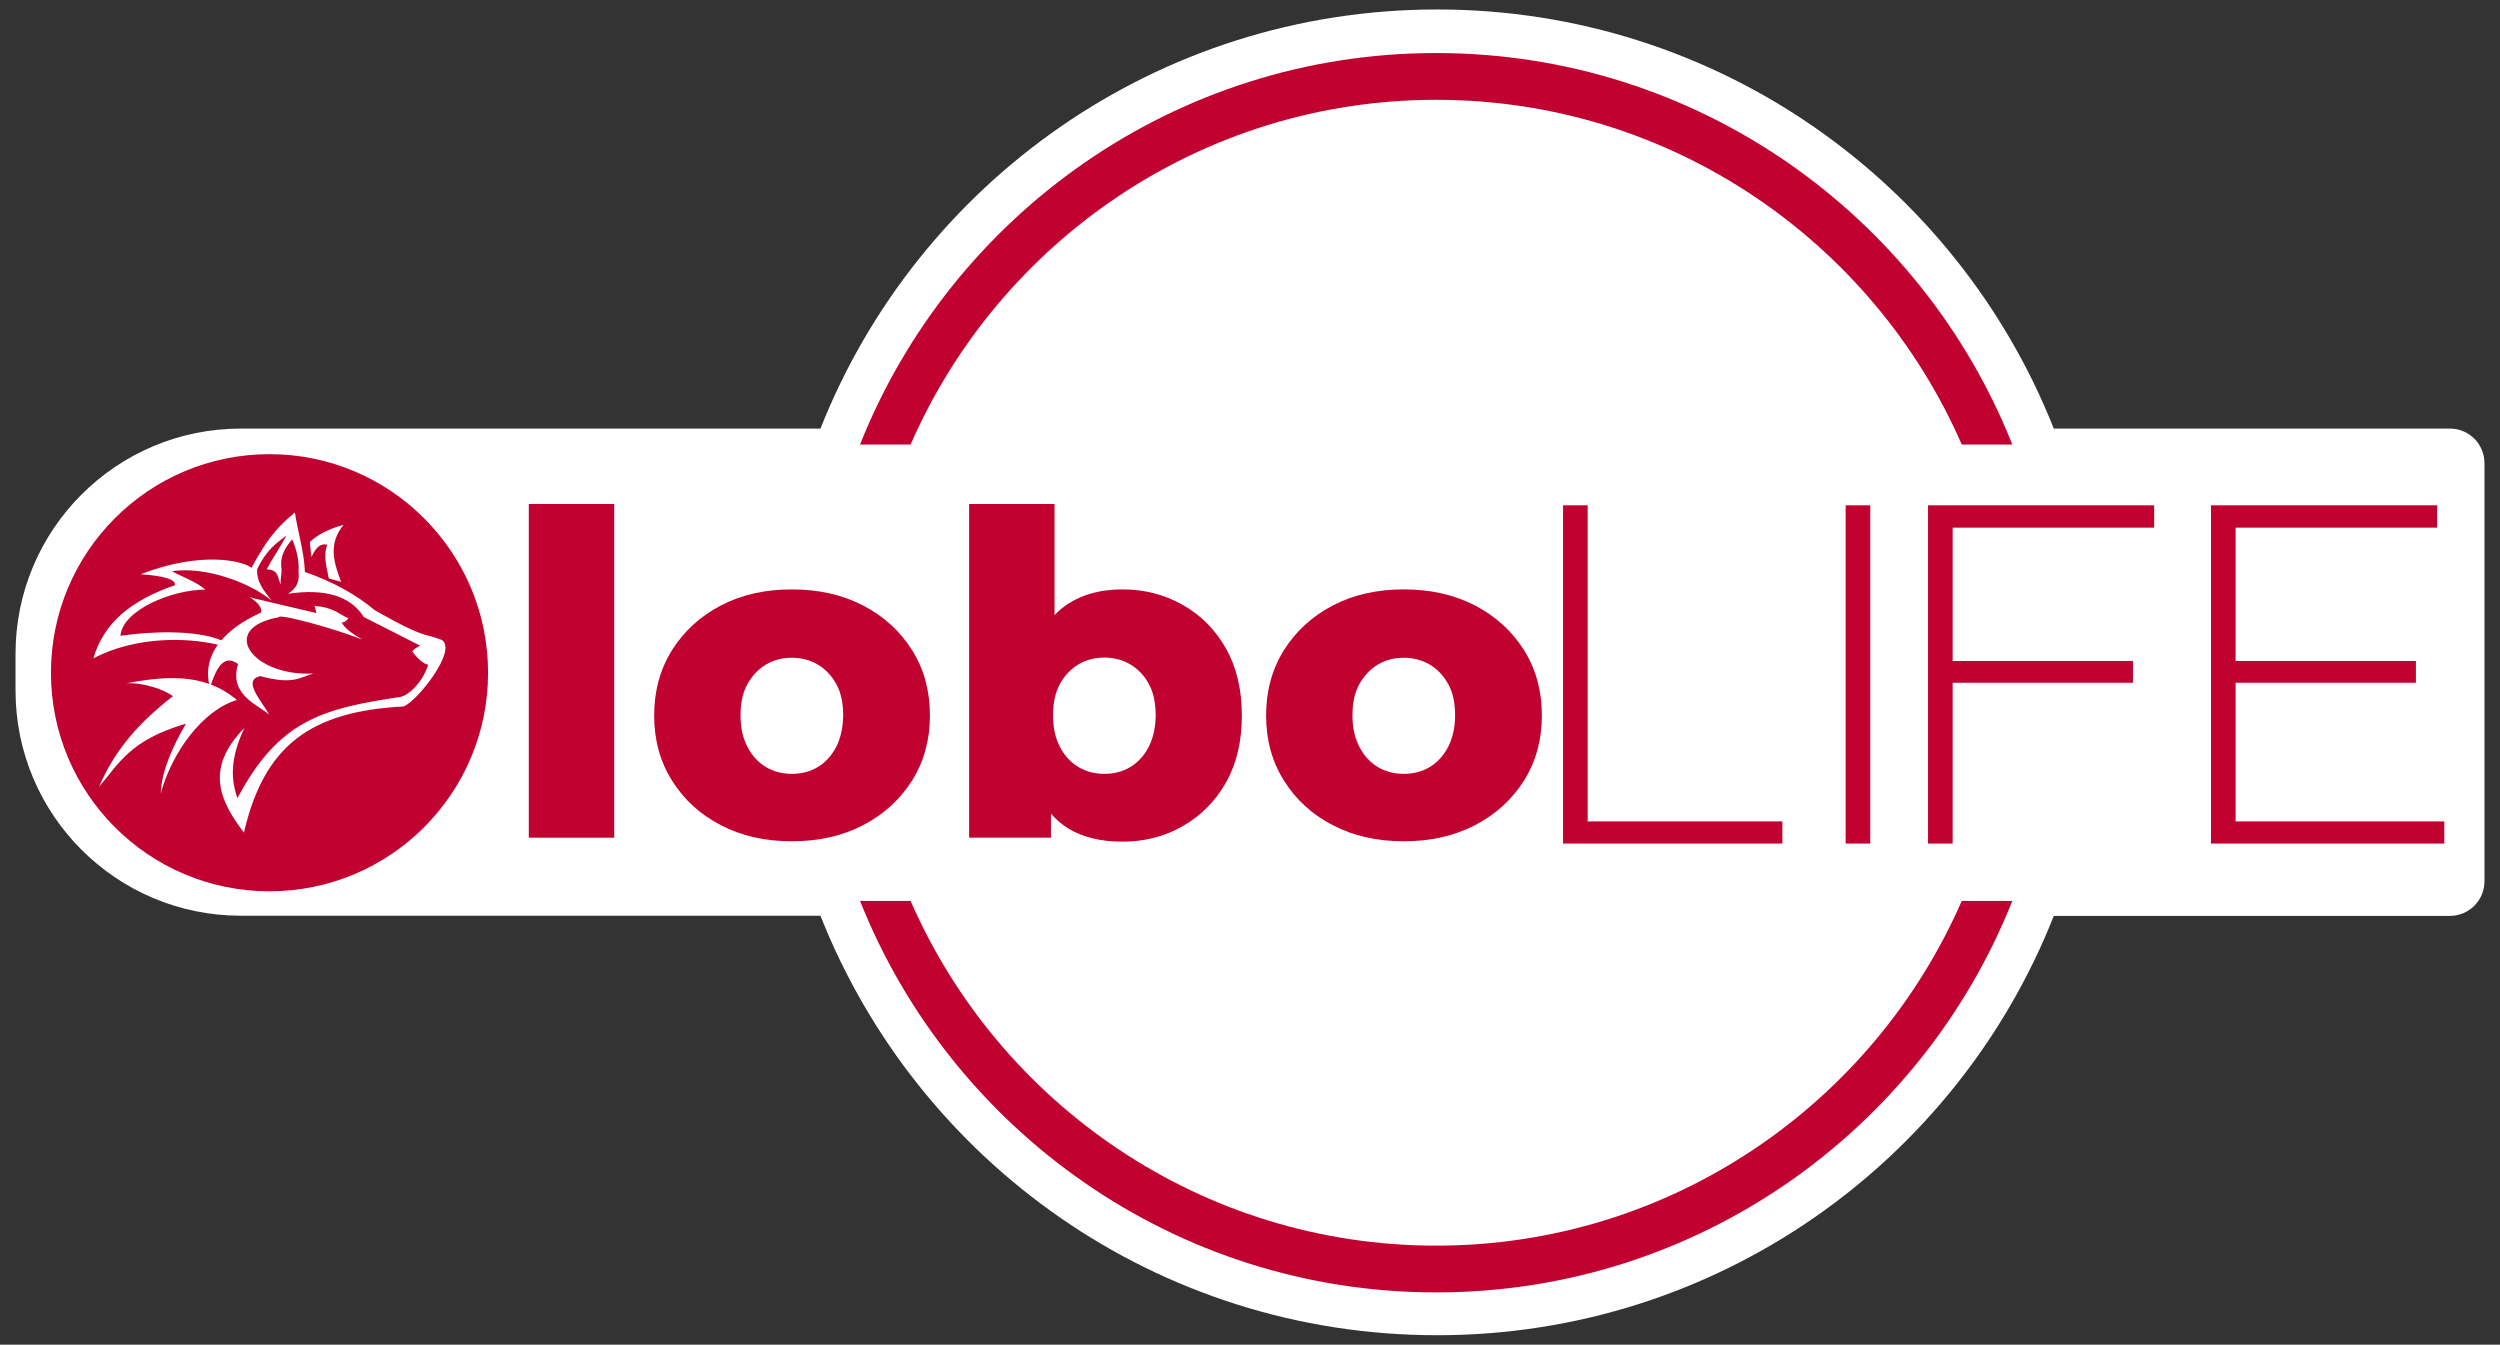
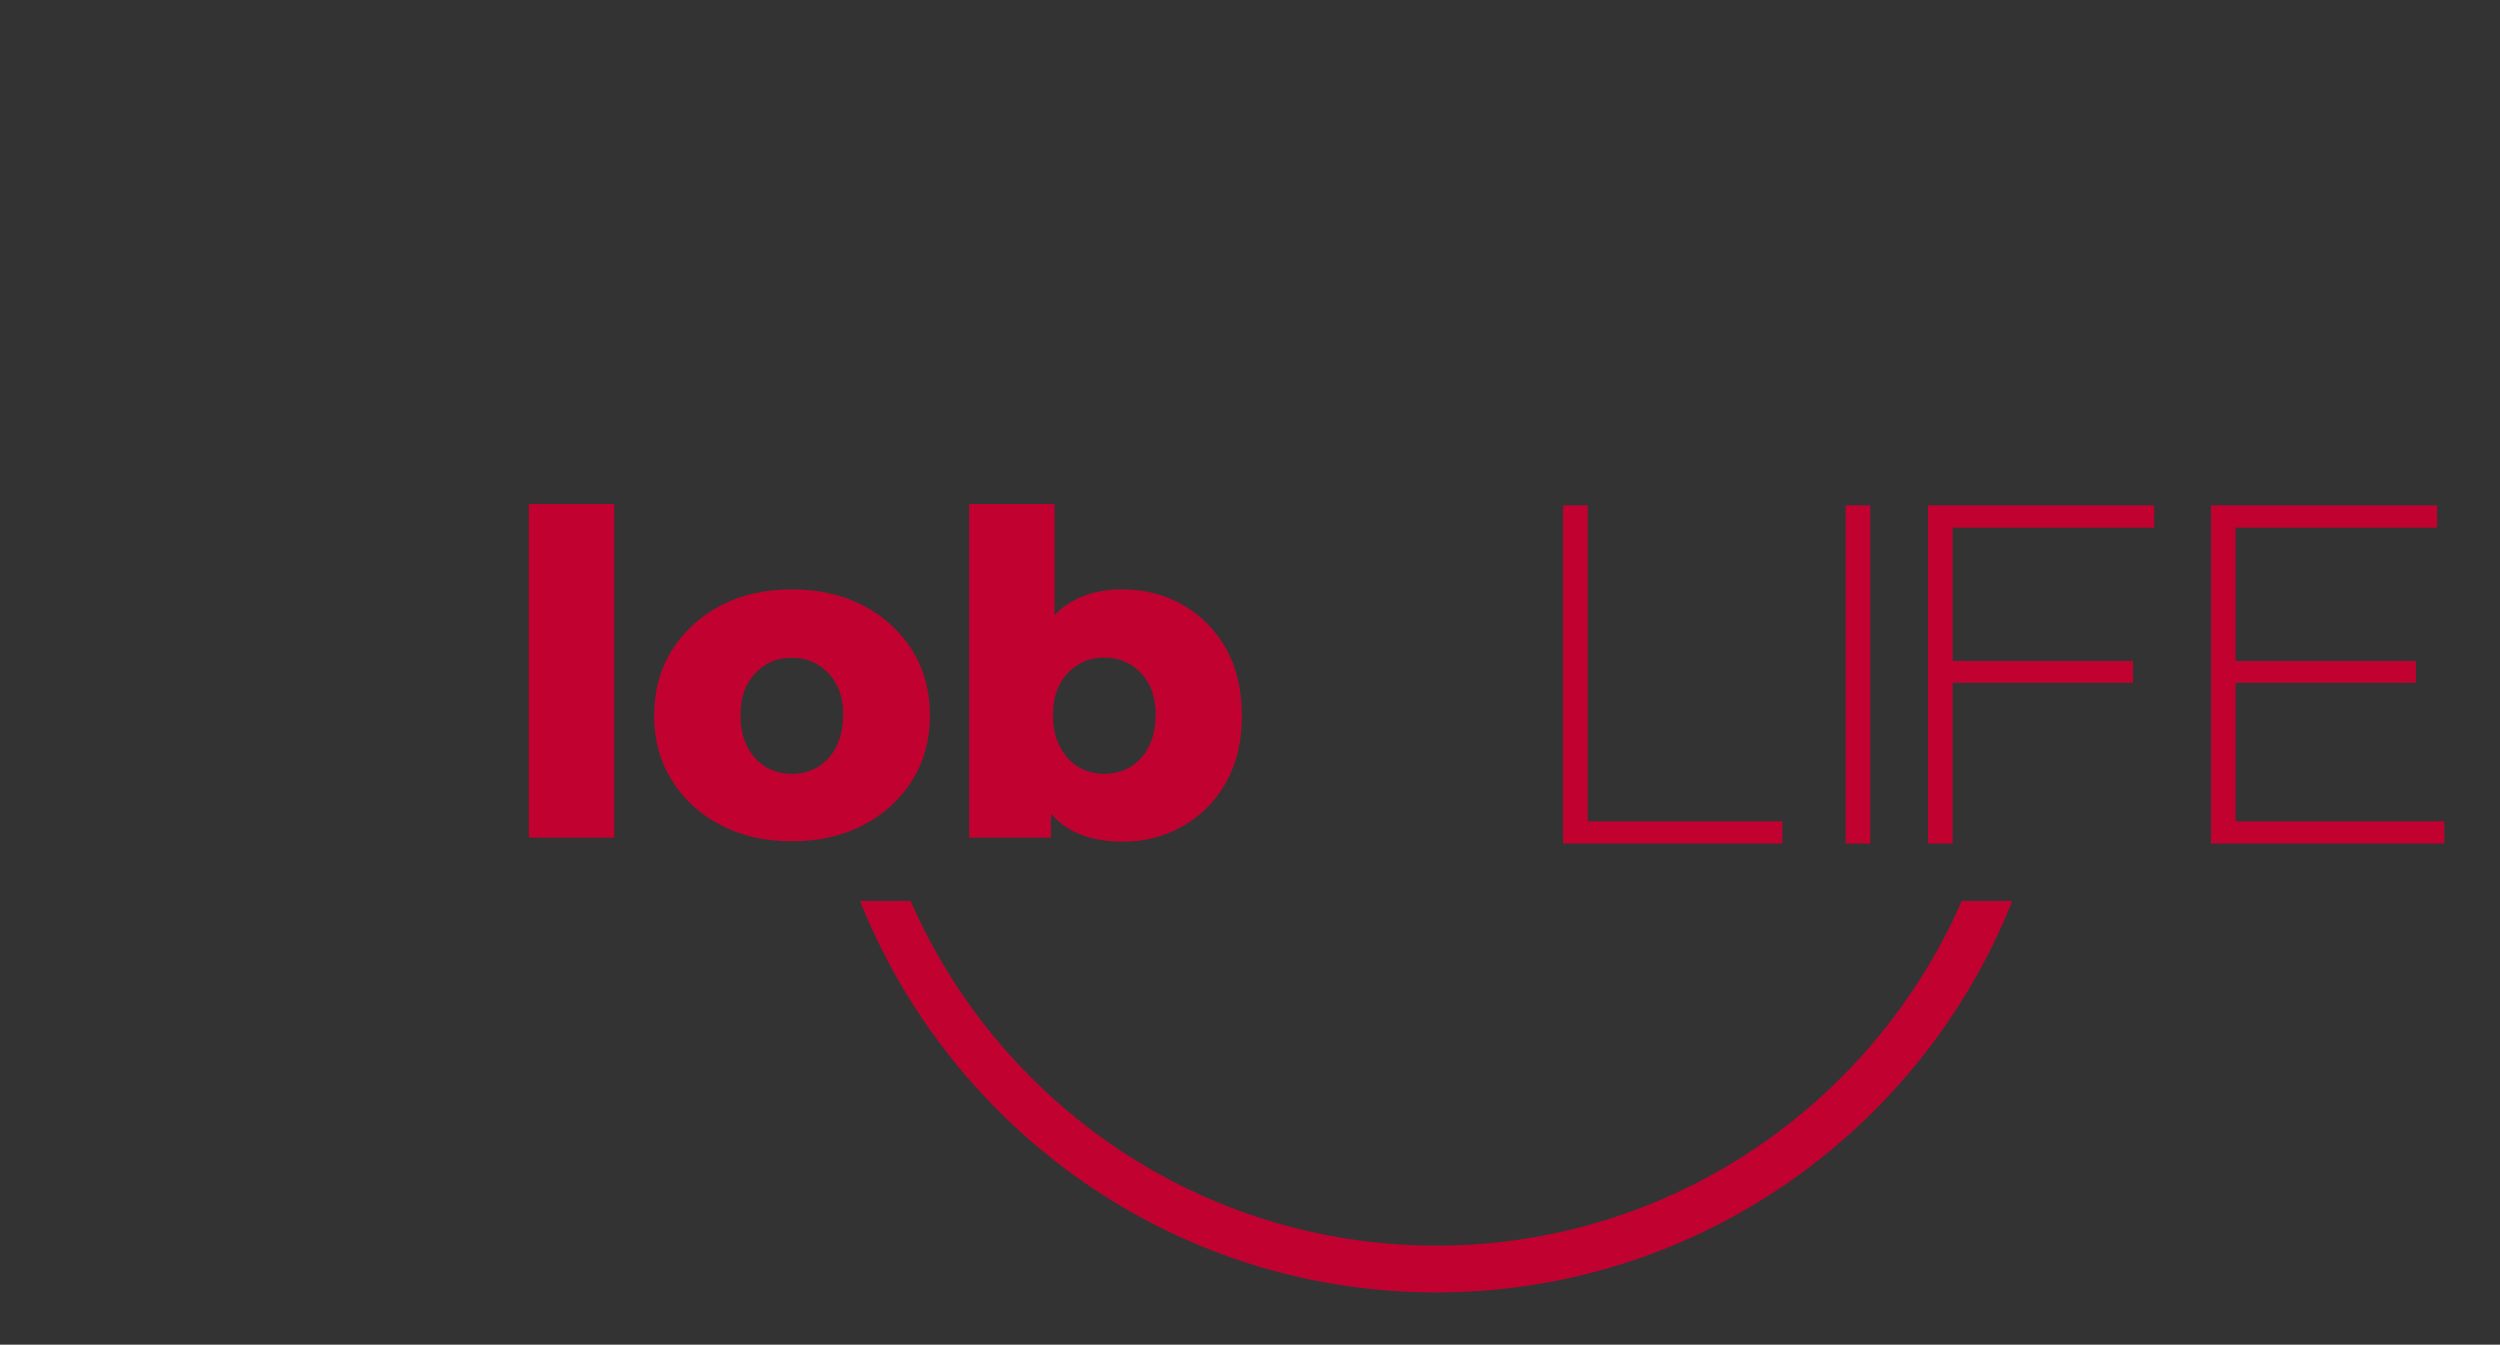
<svg xmlns="http://www.w3.org/2000/svg" version="1.1" id="Capa_1" x="0px" y="0px" viewBox="0 0 132 71" style="enable-background:new 0 0 132 71;" xml:space="preserve">
  <rect x="0" y="0" width="132" height="71" fill="#333333" stroke="none" />
  <style type="text/css">
	.st0{fill:#FFFFFF;}
	.st1{fill:#C10230;}
</style>
  <g>
    <g>
-       <path class="st0" d="M129.36,22.63h-20.92C103.31,9.67,90.67,0.5,75.88,0.5S48.45,9.67,43.32,22.63H12.71    c-6.57,0-11.89,5.33-11.89,11.89v1.94c0,6.57,5.33,11.89,11.89,11.89h30.61C48.45,61.33,61.09,70.5,75.88,70.5    s27.44-9.17,32.56-22.14h20.91c1.01,0,1.83-0.82,1.83-1.83V24.46C131.18,23.45,130.37,22.63,129.36,22.63z" />
-     </g>
+       </g>
    <g>
-       <path class="st1" d="M48.08,23.47c4.67-10.7,15.35-18.2,27.75-18.2s23.08,7.5,27.75,18.2h2.67C101.44,11.37,89.62,2.8,75.83,2.8    s-25.61,8.57-30.42,20.67H48.08z" />
      <path class="st1" d="M103.58,47.57c-4.67,10.7-15.35,18.2-27.75,18.2s-23.08-7.5-27.75-18.2h-2.67    c4.81,12.09,16.63,20.67,30.42,20.67s25.61-8.57,30.42-20.67H103.58z" />
    </g>
    <g>
      <g>
        <g>
          <rect x="27.92" y="26.61" class="st1" width="4.51" height="17.62" />
          <path class="st1" d="M45.57,31.97c-1.1-0.57-2.35-0.85-3.76-0.85c-1.41,0-2.66,0.28-3.75,0.85c-1.09,0.57-1.95,1.36-2.58,2.36      c-0.63,1.01-0.94,2.16-0.94,3.45c0,1.28,0.31,2.43,0.94,3.43c0.63,1.01,1.48,1.79,2.58,2.36c1.09,0.57,2.34,0.85,3.75,0.85      c1.41,0,2.66-0.28,3.76-0.85c1.1-0.57,1.96-1.36,2.59-2.36c0.63-1,0.94-2.15,0.94-3.43c0-1.3-0.31-2.45-0.94-3.45      C47.53,33.33,46.67,32.54,45.57,31.97z M44.15,39.44c-0.25,0.47-0.57,0.82-0.97,1.06c-0.4,0.24-0.86,0.36-1.37,0.36      c-0.51,0-0.96-0.12-1.37-0.36c-0.4-0.24-0.73-0.59-0.97-1.06c-0.25-0.47-0.37-1.02-0.37-1.67c0-0.66,0.12-1.22,0.37-1.66      c0.25-0.44,0.57-0.78,0.97-1.02c0.4-0.24,0.86-0.36,1.37-0.36c0.51,0,0.96,0.12,1.37,0.36c0.4,0.24,0.73,0.58,0.97,1.02      c0.25,0.44,0.37,1,0.37,1.66C44.51,38.41,44.39,38.97,44.15,39.44z" />
          <path class="st1" d="M62.45,31.94c-0.96-0.55-2.02-0.82-3.19-0.82c-1.09,0-2.03,0.24-2.8,0.72c-0.29,0.18-0.55,0.39-0.78,0.64      v-5.87h-4.51v17.62h4.32v-1.27c0.26,0.3,0.56,0.56,0.89,0.77c0.77,0.47,1.73,0.71,2.88,0.71c1.17,0,2.24-0.27,3.19-0.82      c0.96-0.55,1.72-1.31,2.28-2.3c0.56-0.99,0.84-2.16,0.84-3.53c0-1.38-0.28-2.56-0.84-3.55C64.17,33.25,63.41,32.48,62.45,31.94z       M60.65,39.44c-0.25,0.47-0.57,0.82-0.97,1.06c-0.4,0.24-0.86,0.36-1.37,0.36c-0.51,0-0.96-0.12-1.37-0.36      c-0.4-0.24-0.73-0.59-0.97-1.06c-0.25-0.47-0.37-1.02-0.37-1.65c0-0.68,0.12-1.24,0.37-1.69c0.25-0.44,0.57-0.78,0.97-1.02      c0.4-0.24,0.86-0.36,1.37-0.36c0.51,0,0.96,0.12,1.37,0.36c0.4,0.24,0.73,0.58,0.97,1.02c0.25,0.44,0.37,1.01,0.37,1.69      C61.01,38.42,60.89,38.97,60.65,39.44z" />
-           <path class="st1" d="M77.88,31.97c-1.1-0.57-2.35-0.85-3.76-0.85c-1.41,0-2.66,0.28-3.75,0.85c-1.09,0.57-1.95,1.36-2.58,2.36      c-0.63,1.01-0.94,2.16-0.94,3.45c0,1.28,0.31,2.43,0.94,3.43c0.63,1.01,1.48,1.79,2.58,2.36c1.09,0.57,2.34,0.85,3.75,0.85      c1.41,0,2.66-0.28,3.76-0.85c1.1-0.57,1.96-1.36,2.59-2.36c0.63-1,0.94-2.15,0.94-3.43c0-1.3-0.31-2.45-0.94-3.45      C79.84,33.33,78.98,32.54,77.88,31.97z M76.46,39.44c-0.25,0.47-0.57,0.82-0.97,1.06c-0.4,0.24-0.86,0.36-1.37,0.36      c-0.51,0-0.96-0.12-1.37-0.36c-0.4-0.24-0.73-0.59-0.97-1.06c-0.25-0.47-0.37-1.02-0.37-1.67c0-0.66,0.12-1.22,0.37-1.66      c0.25-0.44,0.57-0.78,0.97-1.02c0.4-0.24,0.86-0.36,1.37-0.36c0.51,0,0.96,0.12,1.37,0.36c0.4,0.24,0.73,0.58,0.97,1.02      c0.25,0.44,0.37,1,0.37,1.66C76.83,38.41,76.7,38.97,76.46,39.44z" />
        </g>
-         <path class="st1" d="M14.23,23.98c-6.38,0-11.54,5.17-11.54,11.54c0,6.37,5.16,11.54,11.54,11.54c6.37,0,11.54-5.16,11.54-11.54     C25.77,29.15,20.6,23.98,14.23,23.98z M18.14,27.71c-0.84,1.03-0.5,2.02-0.13,3.01c-0.22-0.06-0.43-0.12-0.65-0.18     c-0.1-0.58-0.31-1.16-0.08-1.78c-0.46-0.1-0.65,0.29-0.84,0.65c-0.03-0.26-0.05-0.52-0.08-0.79     C16.76,28.23,17.35,27.93,18.14,27.71z M21.31,37.3c-4.89,0.26-7.36,2.04-8.43,6.66c-1.26-1.65-2.09-3.37,0.02-5.52     c-0.56,1.2-0.84,2.43-0.36,3.7c2.18-4.11,4.48-4.73,8.59-5.34c0.42-0.08,1.15-0.7,1.48-1.7c-0.23-0.05-0.49-0.24-0.84-0.7     c0.09-0.13,0.15-0.16,0.41-0.31c-0.99-0.5-1.98-1.01-2.97-1.51c-0.74-1.17-2.14-1.5-4-1.23c0.49-0.3,0.61-0.71,0.55-1.16     c0.05-0.56-0.09-1.13-0.33-1.71c-0.44,0.48-0.63,0.97-0.58,1.45c0.07,0.41-0.12,0.8,0.02,0.94c-0.25-0.17-0.04-0.8-0.79-0.81     c0.36-0.67,0.69-1.12,1.05-1.79c-0.53,0.4-1.07,0.77-1.55,1.78c-0.05,0.69,0.38,1.17,0.77,1.67c-1.13-0.95-3.49-1.83-5.27-1.56     c0.45,0.26,1.3,0.56,1.76,0.97c-1.77,0.01-4.37,1.08-4.48,2.44c1.62-0.24,3.99-0.32,5.33,0.24c0.42-0.5,1.08-1.01,2.1-1.47     c0.04-0.29-0.19-0.55-0.6-0.8c1.17,0.28,2.35,0.56,3.52,0.83c-0.03-0.13-0.07-0.25-0.1-0.38c1.02,0.09,1.2,0.39,1.79,0.66     c-0.16,0.19-0.29,0.25-0.37,0.19c0.15,0.33,0.58,0.63,1.1,0.93c0,0,0,0,0,0v0c0,0,0,0,0,0c-1.28-0.52-4.41-1.4-4.41-1.18     c-3.24,0.59-1.38,3.15,1.83,2.97c-0.7,0.19-1.04,0.62-2.8,0.14c-1.04,0.21,0.18,1.43,0.45,2.03c-0.53-0.5-2.14-1.03-1.63-2.67     c-0.49-0.35-0.98-0.31-1.43,1.09c0.48,0.18,0.93,0.44,1.37,0.81c-1.81,0.54-3.42,2.75-4.02,4.92c0.04-1.21,0.68-2.56,1.33-3.67     c-2.99,0.87-3.55,2.14-4.59,3.33c0.77-1.77,1.89-3.22,3.9-4.78c-0.43-0.34-1.57-0.74-2.46-0.68c1.61-0.31,3.07-0.43,4.37,0.03     c-0.08-0.37-0.17-1.18,0.46-2.07c-1.7-0.4-4.38-0.43-6.57,0.72c0.57-1.93,2.04-3.07,4.3-3.86c0.09-0.31-0.63-0.5-1.8-0.58     c3.17-1.23,5.37-0.72,5.85-0.34c0.72-1.31,1.19-2.02,2.29-2.92c0.16,1.05,0.49,2.08,0.53,3.14c1.5,0.52,2.71,1.2,3.69,2.02     c2.7,1.54,2.57,1.19,3.54,1.57C24.17,34.33,22.01,37.05,21.31,37.3z" />
      </g>
      <g>
        <polygon class="st1" points="83.83,26.68 82.53,26.68 82.53,44.54 94.11,44.54 94.11,43.37 83.83,43.37    " />
        <rect x="97.45" y="26.68" class="st1" width="1.3" height="17.86" />
        <polygon class="st1" points="118.04,43.37 118.04,36.05 127.56,36.05 127.56,34.9 118.04,34.9 118.04,27.86 128.68,27.86      128.68,26.68 116.74,26.68 116.74,44.54 129.06,44.54 129.06,43.37    " />
        <polygon class="st1" points="103.1,43.37 103.1,36.05 112.62,36.05 112.62,34.9 103.1,34.9 103.1,27.86 113.74,27.86      113.74,26.68 101.8,26.68 101.8,44.54 103.1,44.54    " />
      </g>
    </g>
  </g>
</svg>